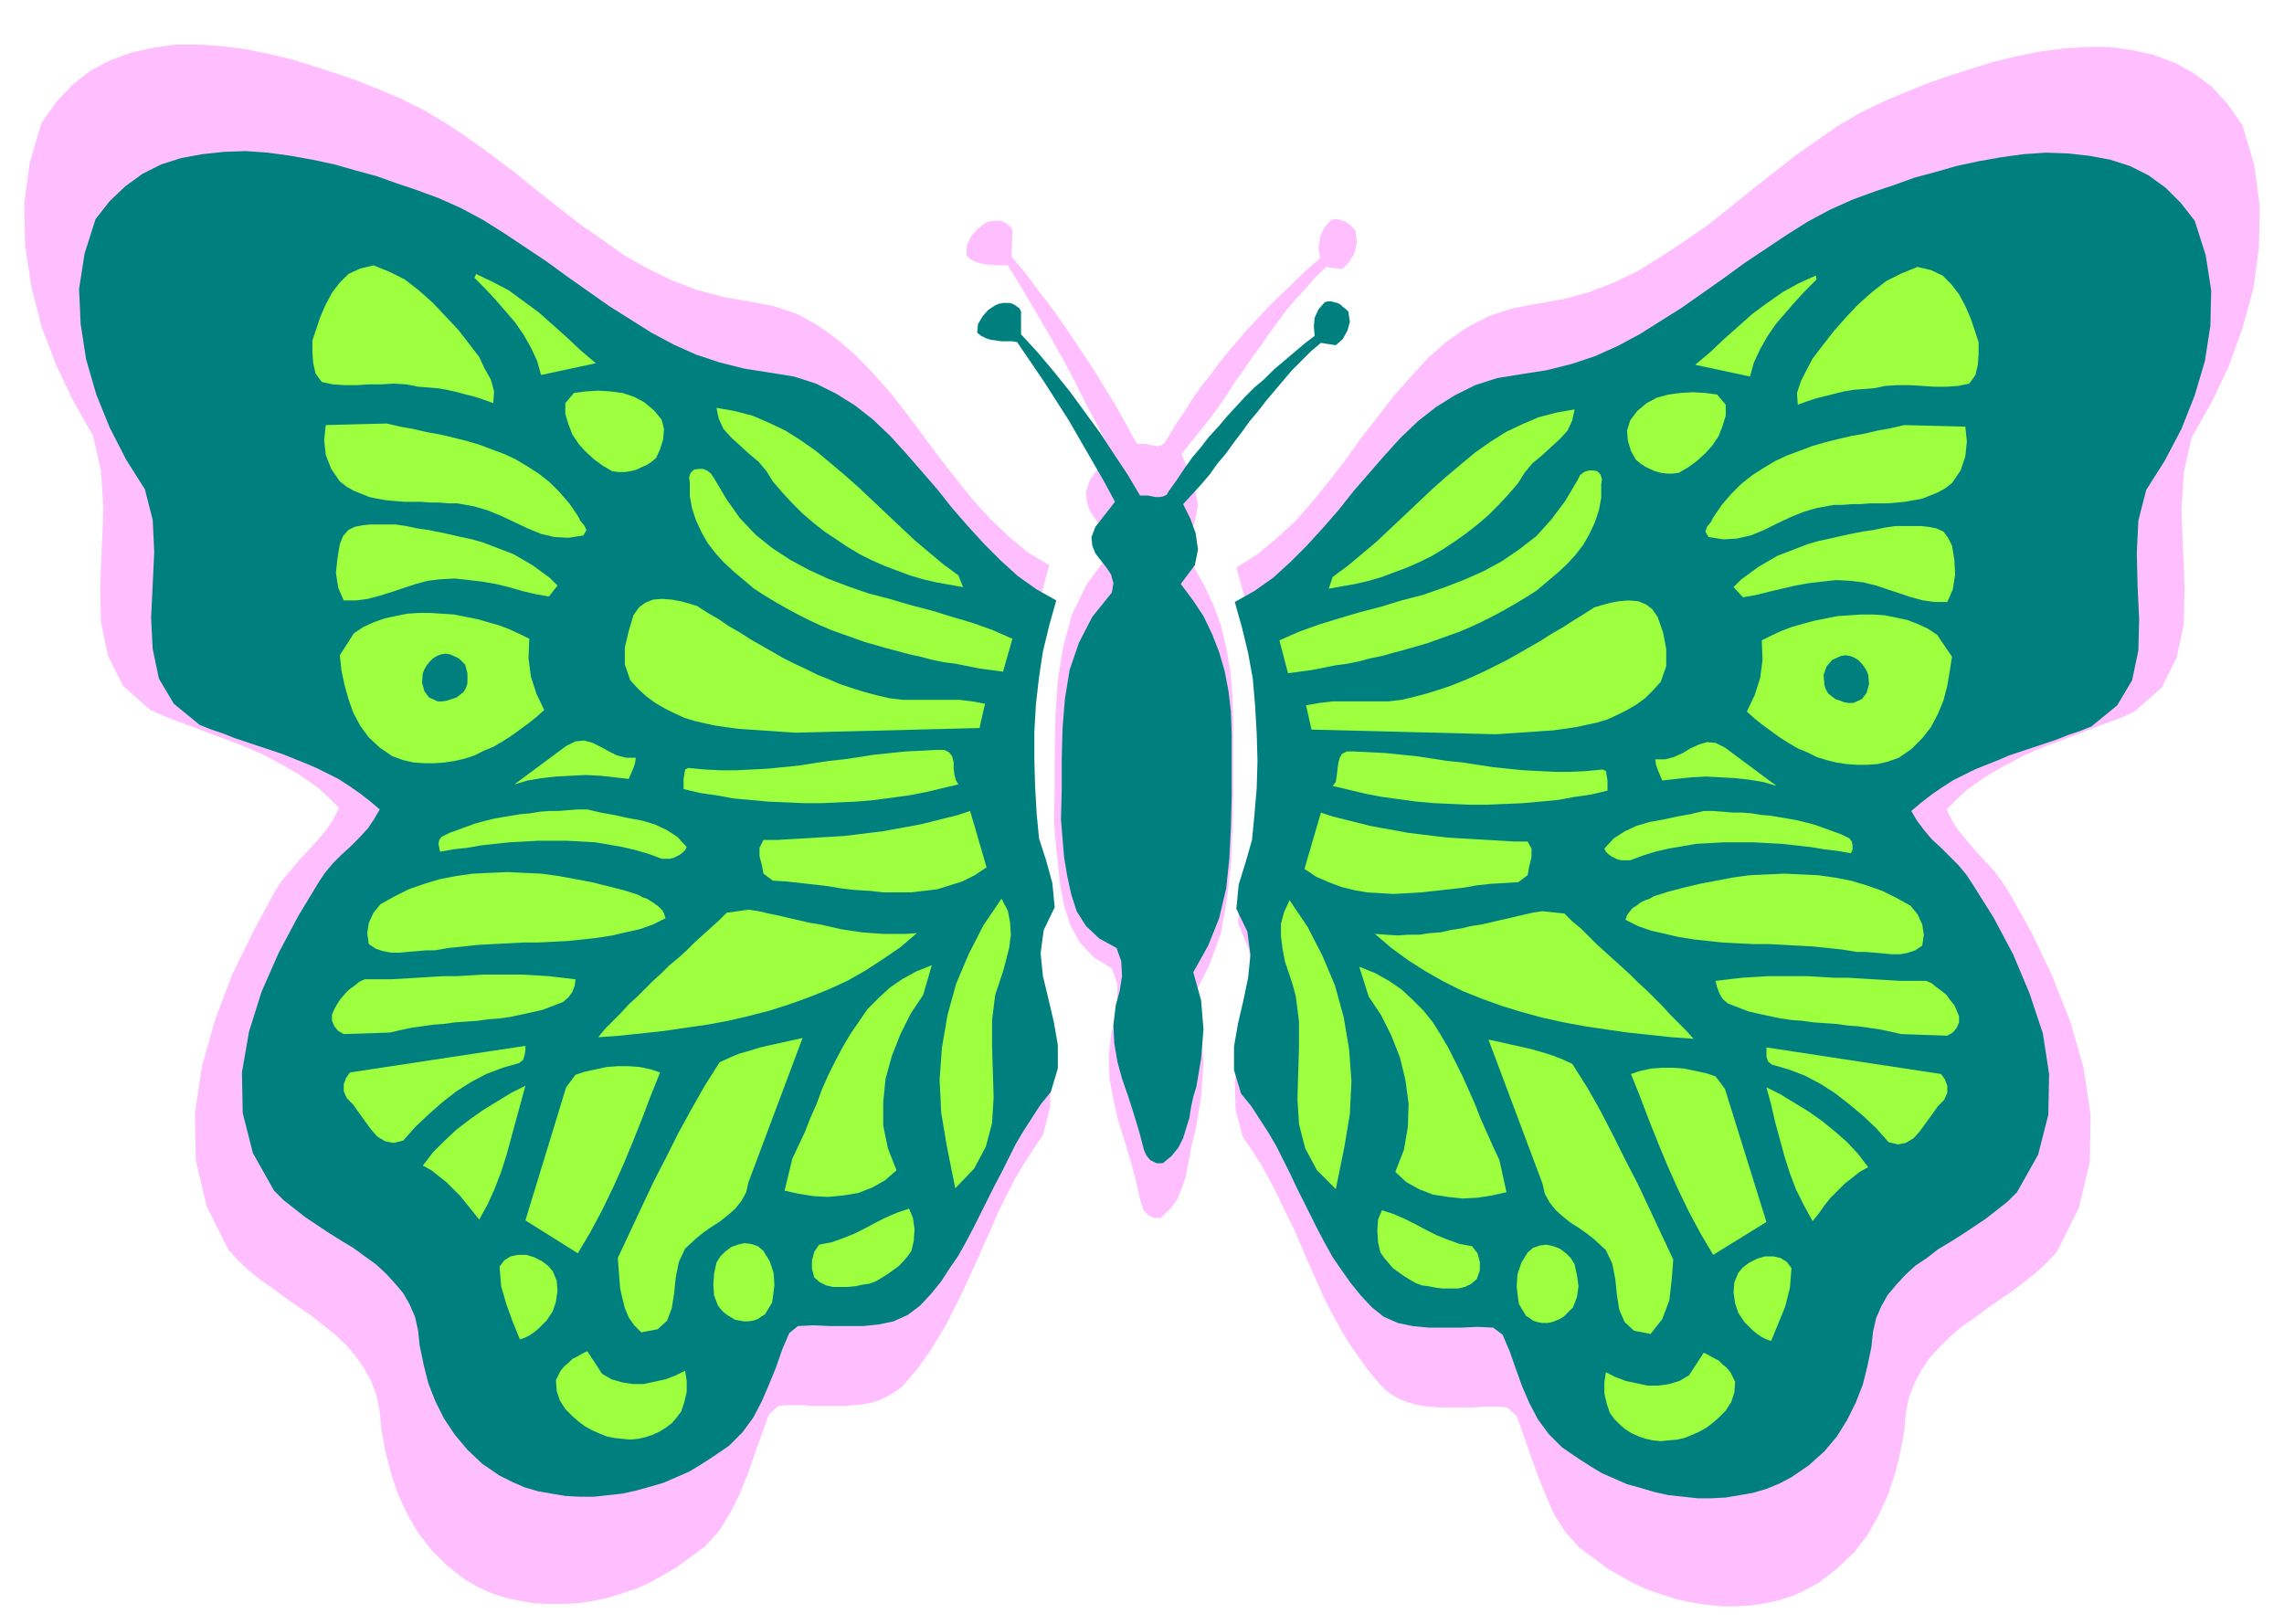
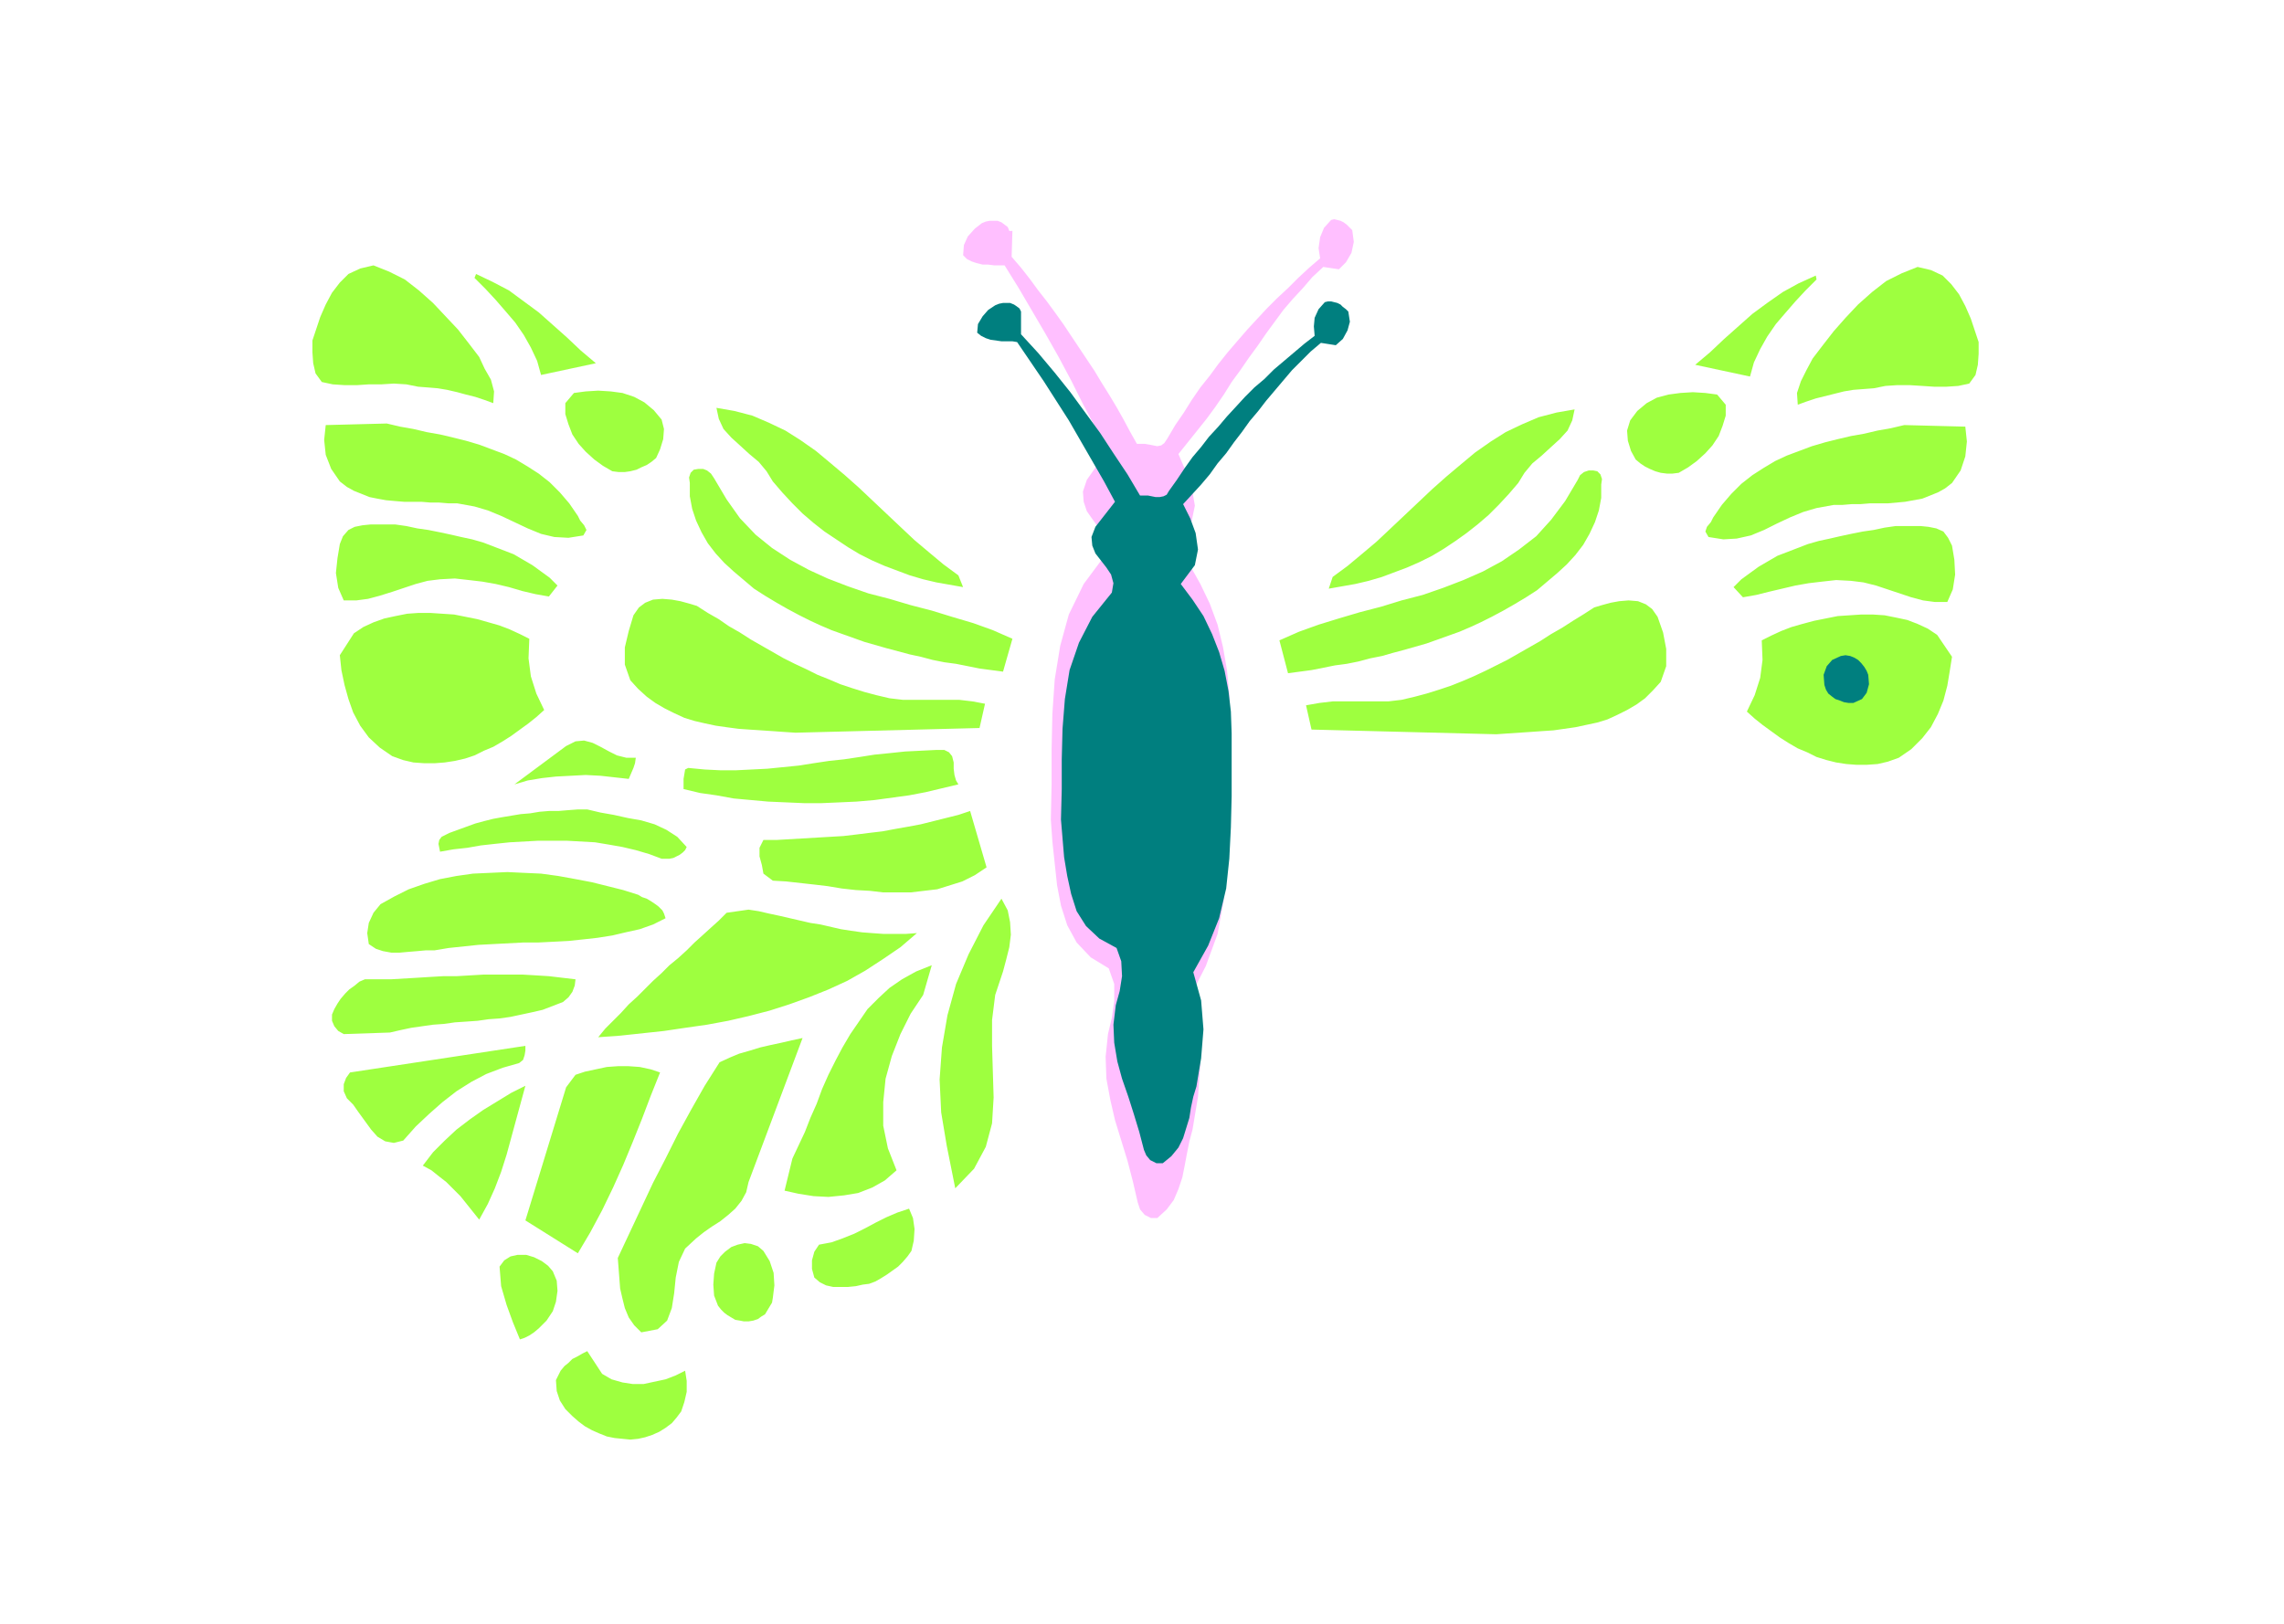
<svg xmlns="http://www.w3.org/2000/svg" width="2.917in" height="199.2" fill-rule="evenodd" stroke-linecap="round" preserveAspectRatio="none" viewBox="0 0 2917 2075">
  <style>.pen1{stroke:none}.brush2{fill:#ffbfff}.brush3{fill:#007f7f}.brush4{fill:#9eff3f}</style>
-   <path d="m1293 295-1 33 12 14 11 14 11 15 11 14 11 15 10 14 10 15 10 15 10 15 10 15 9 15 10 16 9 15 9 16 8 15 9 16h10l6 1 5 1 5 1 5-1 4-3 4-6 10-17 11-16 10-16 11-16 12-15 11-15 12-15 12-14 13-15 12-13 13-14 13-13 14-13 13-13 14-13 14-12-2-13 2-14 5-12 9-10 4-1h4l4 1 4 1 4 2 4 3 3 3 4 4 2 15-3 14-7 12-9 9-20-3-14 13-12 14-13 14-12 14-11 15-11 15-11 16-11 15-11 16-11 15-10 16-11 16-11 15-12 15-12 15-12 15 9 21 8 22 4 23-5 24-18 28 16 23 14 25 12 25 10 27 7 29 5 29 3 31 1 32v93l-1 47-2 46-5 44-8 44-15 41-20 39 10 42 3 43-3 43-7 42-4 15-3 15-3 16-3 15-5 15-6 14-9 12-12 11h-8l-8-4-6-7-3-9-6-26-7-27-8-26-8-26-6-26-5-27-1-28 3-29 5-21 3-21v-22l-7-20-23-14-18-19-12-22-8-25-5-26-3-28-3-28-2-28 1-45v-45l1-45 3-44 7-43 11-40 19-39 26-35 2-14-3-12-6-11-8-11-7-10-4-12-1-13 5-15 26-37-15-30-16-30-15-30-16-30-17-30-17-29-17-29-18-29h-13l-8-1h-7l-8-2-6-2-6-3-5-5 1-13 5-11 9-10 9-7 5-2 5-1h10l5 2 4 3 4 3 2 5z" class="pen1 brush2" />
-   <path d="m2864 160 15 51 7 52-1 53-7 52-14 51-18 50-22 46-25 44-10 45-3 48 2 49 2 49-1 47-9 43-19 38-35 31-15 7-16 6-16 6-16 6-15 6-16 6-16 6-15 6-16 7-15 8-15 8-14 8-15 10-14 10-13 12-13 13 7 14 9 14 11 13 11 13 12 13 12 13 10 14 9 14 28 50 26 55 23 58 17 59 9 60-1 60-14 59-28 56-13 14-14 13-15 12-16 12-16 11-16 11-16 12-16 11-15 13-13 13-13 14-10 15-9 17-7 18-4 20-2 22-5 28-7 28-9 27-12 26-14 25-17 22-21 20-23 18-16 9-17 8-18 6-18 4-19 3-19 1h-19l-19-2-19-3-19-4-18-6-18-6-18-8-16-9-16-9-15-11-23-17-18-20-14-22-11-25-10-25-9-25-9-26-9-25-12-11-10-1h-22l-11 1h-44l-11-1-10-1-10-2-10-3-10-4-9-5-8-6-8-8-15-18-13-18-13-19-11-19-11-20-10-20-9-21-9-20-9-21-9-21-10-20-10-21-10-20-11-20-12-19-13-19-9-35-1-35 5-34 8-34 7-33 3-34-5-34-14-34 3-36 9-33 8-33 4-36 3-41 1-41-1-40-2-41-4-40-5-39-8-38-10-36 27-17 24-20 24-22 22-25 21-26 21-27 20-28 21-27 21-27 22-25 22-24 24-21 26-18 27-14 30-10 32-6 34-6 33-9 31-12 31-15 29-18 29-19 29-20 28-22 27-22 28-22 28-22 28-20 29-20 29-17 31-15 31-13 25-10 26-9 28-9 29-9 29-7 30-6 30-4 30-2h29l29 4 27 6 27 10 24 13 24 18 20 22 19 27zM53 157l-15 51-7 52 1 53 8 53 13 51 19 50 22 46 25 44 10 45 3 48-2 49-2 49 1 47 9 43 19 38 35 31 16 7 15 6 16 6 16 6 16 6 16 6 16 6 15 6 16 7 15 8 15 8 14 8 15 10 14 10 13 12 13 13-7 14-9 14-11 13-12 13-12 13-11 13-11 13-9 14-27 50-27 55-22 58-17 60-9 60 1 60 14 59 28 56 13 14 14 13 15 12 16 11 16 12 16 11 16 11 15 12 15 12 14 13 12 14 11 16 9 16 7 19 4 20 2 22 5 28 7 28 9 27 12 26 14 24 17 22 20 20 23 18 16 9 17 8 18 6 19 4 18 3 19 1h19l19-1 19-3 19-4 19-6 18-6 17-8 16-9 16-9 15-11 23-17 18-20 14-23 12-24 10-25 9-26 9-25 9-25 12-11 10-1h22l10 1h44l11-1 11-1 10-2 10-3 9-4 9-5 9-6 8-8 15-18 13-18 12-19 12-20 10-20 10-20 9-20 10-21 9-21 9-20 9-21 10-20 10-20 12-20 12-19 13-19 9-35 1-35-6-34-7-34-7-33-3-34 4-34 15-34-3-36-9-33-9-34-3-35-3-41-1-41v-41l2-40 4-40 6-39 8-38 10-37-27-16-24-20-24-23-22-24-21-26-21-27-21-28-20-27-21-27-22-25-23-24-24-21-25-18-27-15-30-10-32-6-34-6-33-9-31-12-31-15-30-17-28-20-29-20-28-22-28-22-27-22-28-21-29-21-28-19-30-18-30-15-31-13-25-10-26-9-28-9-29-9-29-7-30-6-30-4-30-2h-30l-28 4-28 6-27 10-25 13-23 18-21 22-19 27z" class="pen1 brush2" />
+   <path d="m1293 295-1 33 12 14 11 14 11 15 11 14 11 15 10 14 10 15 10 15 10 15 10 15 9 15 10 16 9 15 9 16 8 15 9 16h10l6 1 5 1 5 1 5-1 4-3 4-6 10-17 11-16 10-16 11-16 12-15 11-15 12-15 12-14 13-15 12-13 13-14 13-13 14-13 13-13 14-13 14-12-2-13 2-14 5-12 9-10 4-1l4 1 4 1 4 2 4 3 3 3 4 4 2 15-3 14-7 12-9 9-20-3-14 13-12 14-13 14-12 14-11 15-11 15-11 16-11 15-11 16-11 15-10 16-11 16-11 15-12 15-12 15-12 15 9 21 8 22 4 23-5 24-18 28 16 23 14 25 12 25 10 27 7 29 5 29 3 31 1 32v93l-1 47-2 46-5 44-8 44-15 41-20 39 10 42 3 43-3 43-7 42-4 15-3 15-3 16-3 15-5 15-6 14-9 12-12 11h-8l-8-4-6-7-3-9-6-26-7-27-8-26-8-26-6-26-5-27-1-28 3-29 5-21 3-21v-22l-7-20-23-14-18-19-12-22-8-25-5-26-3-28-3-28-2-28 1-45v-45l1-45 3-44 7-43 11-40 19-39 26-35 2-14-3-12-6-11-8-11-7-10-4-12-1-13 5-15 26-37-15-30-16-30-15-30-16-30-17-30-17-29-17-29-18-29h-13l-8-1h-7l-8-2-6-2-6-3-5-5 1-13 5-11 9-10 9-7 5-2 5-1h10l5 2 4 3 4 3 2 5z" class="pen1 brush2" />
  <path d="M1304 398v29l22 24 21 25 20 25 19 26 19 26 17 26 18 27 16 27h10l5 1 5 1h5l5-1 4-2 3-5 10-14 10-15 10-14 11-13 10-13 12-13 11-13 12-13 11-12 12-12 13-11 12-12 13-11 13-11 13-11 13-10-1-12 1-11 5-11 8-9 4-1h4l4 1 4 1 4 2 3 3 4 3 3 3 2 13-3 11-6 11-9 8-19-3-13 11-12 12-12 12-11 13-11 13-11 13-10 13-11 13-10 14-10 13-10 14-11 13-10 14-11 13-11 12-12 13 9 18 7 19 3 21-4 20-18 24 15 20 14 21 11 23 9 23 7 24 5 26 3 26 1 28v80l-1 40-2 40-4 38-9 38-14 35-19 34 10 36 3 37-3 37-6 36-4 13-3 14-2 13-4 13-4 13-6 12-9 11-11 9h-8l-8-4-5-6-3-7-6-23-7-23-7-22-8-23-6-22-4-24-1-23 3-25 5-18 3-19-1-19-6-17-22-12-17-16-12-19-7-22-5-23-4-24-2-24-2-24 1-39v-38l1-39 3-38 6-37 12-35 17-33 25-31 2-12-3-11-6-9-7-9-7-9-4-10-1-11 5-13 25-32-14-26-15-26-15-26-15-26-16-25-16-25-17-25-17-25-6-1h-14l-7-1-7-1-6-2-6-3-5-4 1-11 6-10 7-8 9-6 5-2 5-1h9l5 2 3 2 4 3 2 4z" class="pen1 brush3" />
-   <path d="m2803 282 14 44 7 45-1 45-7 45-13 44-17 43-21 40-24 38-10 39-2 41 1 43 2 42-1 40-8 38-19 32-33 27-15 6-15 5-15 6-15 5-15 5-15 5-15 5-14 6-15 6-15 6-14 7-14 7-14 9-13 9-13 10-13 11 7 12 9 12 10 12 12 11 11 11 11 11 10 12 8 12 27 43 25 47 21 50 17 51 8 52-1 52-13 51-27 48-12 12-14 11-14 11-15 10-15 10-16 10-15 9-14 11-15 10-13 12-11 12-11 13-8 14-7 16-4 18-2 19-5 24-6 24-9 23-11 22-13 21-16 19-20 18-22 15-15 8-17 7-17 5-17 3-18 3-18 1h-18l-18-2-19-2-18-4-17-5-18-5-16-7-16-7-15-9-14-9-22-15-17-17-14-19-11-21-9-21-8-22-8-23-9-21-12-9-20-1-20 1h-42l-21-2-19-4-18-8-15-12-14-15-13-16-12-17-11-16-10-18-9-17-9-18-9-18-9-18-8-17-9-18-9-18-10-17-11-17-11-17-13-16-9-30v-30l5-29 7-30 6-29 3-29-4-30-14-29 3-31 9-29 8-28 3-31 3-35 1-35-1-35-2-35-3-35-6-33-8-33-9-32 25-14 24-17 22-20 21-21 21-23 20-23 19-24 20-23 20-23 20-22 22-21 23-18 24-15 26-13 28-9 31-5 32-5 32-8 30-10 29-13 28-15 27-17 27-17 27-19 27-19 26-19 27-18 27-18 27-17 28-15 29-13 30-11 24-8 25-9 26-7 28-8 28-6 28-5 29-4 29-2 28 1 27 3 27 5 25 8 24 12 22 16 19 19 18 23z" class="pen1 brush3" />
  <path d="M2527 437v15l-1 14-3 13-8 11-14 3-15 1h-16l-15-1-16-1h-16l-15 1-15 3-13 1-13 1-12 2-12 3-12 3-12 3-12 4-11 4-1-15 5-15 7-14 8-15 13-17 14-18 15-17 16-17 18-16 18-14 20-10 20-8 17 4 15 7 11 11 10 13 8 15 7 16 5 15 5 15zm-207-80-14 14-13 14-13 15-12 14-11 16-9 16-8 17-5 18-70-15 19-16 18-17 18-16 18-16 19-14 20-14 20-11 22-10 1 5zm-116 160v14l-4 13-5 13-8 12-9 10-11 10-11 8-12 7-8 1h-7l-8-1-7-2-7-3-6-3-6-4-6-5-6-11-4-13-1-13 4-13 9-12 12-10 13-7 15-4 15-2 16-1 16 1 15 2 11 13zm-193 6-3 14-6 13-10 11-11 10-12 11-12 10-10 12-8 13-12 14-13 14-13 13-14 12-14 11-14 10-15 10-15 9-16 8-16 7-16 6-16 6-17 5-17 4-17 3-17 3 5-15 19-14 18-15 19-16 17-16 18-17 18-17 18-17 18-16 19-16 18-15 20-14 19-12 21-10 21-9 23-6 23-4zm499 22 2 19-2 19-6 18-11 16-9 7-9 5-10 4-10 4-11 2-11 2-11 1-11 1h-23l-12 1h-11l-12 1h-11l-11 2-11 2-17 5-17 7-17 8-16 8-17 7-18 4-17 1-19-3-4-7 2-6 5-6 3-6 11-16 12-14 13-13 14-11 14-9 15-9 15-7 16-6 16-6 17-5 16-4 17-4 17-3 17-4 17-3 17-4 78 2zm-465 74v17l-3 16-5 15-7 15-8 14-10 13-11 12-12 11-13 11-13 11-14 9-15 9-14 8-15 8-14 7-13 6-14 6-14 5-14 5-14 5-14 4-14 4-15 4-14 4-15 3-15 4-15 3-15 2-15 3-15 3-15 2-15 2-11-42 25-11 25-9 26-8 27-8 27-7 26-8 27-7 26-9 26-10 25-11 24-13 22-15 22-17 19-21 18-24 16-27 3-6 5-4 6-2h6l5 1 4 4 2 6-1 7zm448 78 3 18 1 19-3 19-7 16h-16l-15-2-15-4-15-5-15-5-15-5-16-4-16-2-19-1-18 2-17 2-17 3-17 4-17 4-16 4-17 3-12-13 10-10 11-8 11-8 12-7 12-7 13-5 13-5 13-5 14-4 14-3 13-3 14-3 15-3 14-2 14-3 14-2h32l10 1 10 2 9 4 6 8 5 10zm-376 91 7 20 4 21v22l-7 20-10 11-10 10-11 8-12 7-12 6-13 6-13 4-14 3-14 3-14 2-14 2-15 1-14 1-15 1-15 1-14 1-236-6-7-31 17-3 17-2h71l17-2 17-4 15-4 16-5 15-5 15-6 14-6 15-7 14-7 14-7 14-8 14-8 14-8 14-9 14-8 14-9 13-8 14-9 10-3 11-3 11-2 12-1 12 1 10 4 8 6 7 10zm376 51-3 19-3 18-5 19-7 17-9 17-11 14-14 14-16 11-14 5-13 3-14 1h-13l-13-1-13-2-12-3-13-4-12-6-12-5-12-7-11-7-11-8-11-8-10-8-10-9 10-21 7-22 3-23-1-25 12-6 13-6 13-5 14-4 15-4 15-3 15-3 15-1 15-1h15l15 1 15 3 14 3 13 5 13 6 12 8 19 28z" class="pen1 brush4" />
  <path d="m2386 862 1 12-3 11-6 8-11 5h-6l-6-1-5-2-6-2-4-3-5-4-3-5-2-6-1-13 4-11 7-8 11-5 6-1 6 1 5 2 5 3 4 4 4 5 3 5 2 5z" class="pen1 brush3" />
-   <path d="m2269 1004-17-5-18-3-18-2-18-1-19-1-19 1-19 2-18 2-3-7-3-7-2-6-1-7h13l11-3 11-5 10-6 11-5 10-3 11 1 12 6 66 49zm-218-19 1 6 1 6v13l-21 5-21 3-22 4-22 2-22 2-23 1-23 1h-22l-23-1-22-1-23-2-22-3-22-3-21-4-21-5-21-5 4-5 1-7 1-8 1-8 2-8 3-5 6-3h10l20 1 20 1 19 2 20 2 20 3 19 3 20 2 19 3 20 3 19 2 20 2 20 1 20 1h20l20-1 21-2 4 2zm311 86 3 4 1 5v5l-2 5-17-3-17-2-18-3-18-2-18-2-18-1-19-1h-37l-18 1-18 1-17 3-18 3-17 4-16 5-16 6h-11l-5-1-4-2-4-2-4-3-3-3-2-4 12-13 14-9 15-7 17-5 17-3 18-4 17-3 17-4h12l13 1 12 1h12l12 1 12 2 12 1 12 2 12 2 11 2 12 3 11 3 11 4 11 4 11 4 10 5zm-411 4 5 9v11l-3 12-2 11-12 9-17 1-18 1-18 2-17 3-18 2-18 2-18 2-17 1-18 1-17-1-17-1-17-3-16-4-16-6-16-7-15-10 21-72 15 5 16 4 16 4 16 4 16 3 17 3 16 3 17 2 16 2 17 2 17 1 17 1 17 1 17 1 17 1h17zm489 82 9 11 6 13 2 13-2 14-9 6-9 3-10 2h-11l-11-1-11-1-12-1h-11l-18-3-19-2-19-2-19-1-19-1-19-1h-19l-20-1-19-1-19-2-18-2-19-3-17-4-18-4-17-6-16-8 2-6 3-4 4-5 5-3 5-4 6-3 6-2 5-3 19-6 19-5 21-5 21-4 21-4 22-3 22-1 22-1 21 1 22 1 21 3 21 4 20 6 20 7 18 9 18 10zm-723 308-11 54-24-24-15-28-8-31-2-32 1-33 1-33v-33l-4-32-4-15-5-15-5-15-3-16-2-16v-16l4-15 7-15 23 34 19 37 16 38 11 40 7 41 3 41-2 42-7 42zm281-298 10 10 11 9 10 10 10 10 11 10 10 9 11 10 11 10 10 10 11 10 10 10 10 10 10 11 10 10 10 10 10 11-28-2-28-3-28-3-28-4-27-4-27-5-27-6-26-7-26-8-25-9-25-10-24-12-23-13-22-14-22-16-21-18 14 1 15 1 14-1h14l13-2 14-1 13-3 13-2 13-3 13-2 13-3 13-3 13-3 13-3 13-3 13-2 28 3zm-83 315 9 41-18 4-19 3-19 1-19-2-19-3-18-7-16-9-14-13 11-28 5-29 1-30-4-30-7-29-11-28-13-26-16-24-12-38 20 8 18 10 16 11 14 13 14 14 12 15 10 16 10 17 9 18 9 18 8 18 8 18 7 18 8 18 8 18 8 17zm545-229 7 3 6 5 7 5 6 5 5 7 5 6 3 7 3 7v8l-3 7-5 6-7 4-59-2-13-3-14-3-14-2-14-2-14-1-14-2-15-1-14-1-14-2-14-1-14-2-14-3-14-3-13-3-13-5-13-5-7-6-4-7-3-8-2-8 17-2 17-2 16-1 17-1h51l17 1 17 1h17l17 1 16 1 17 1 17 1h33zm-452 106 19 30 17 30 16 31 16 32 16 31 15 32 15 32 15 32-2 26-3 26-9 24-15 19-21-4-12-11-7-16-3-19-2-20-4-20-8-17-14-13-10-8-10-7-11-7-10-8-9-8-8-10-6-11-3-13-69-184 14 3 13 3 14 3 13 3 14 4 13 4 13 5 13 6zm471 13 5 7 3 8v9l-4 9-8 8-7 10-8 11-8 11-8 9-10 6-10 2-12-3-16-18-17-16-18-15-18-14-19-12-19-10-21-8-21-6-5-4-2-6v-12l223 34zm-276 19 53 170-68 42-16-27-15-28-14-29-13-29-12-29-12-30-11-29-12-30 12-4 14-3 14-1h14l14 1 14 3 14 3 12 4 12 16zm183 100-11 6-10 8-9 7-9 9-9 9-8 10-7 10-8 10-11-20-10-20-8-21-7-22-6-22-6-22-5-22-6-22 18 9 18 11 18 11 17 12 16 13 16 14 14 15 13 17zm-506 101 7 9 3 11v11l-4 11-7 6-8 4-9 2h-19l-9-1-10-2-8-1-8-3-7-4-8-5-7-5-7-5-6-7-5-6-5-7-3-13-1-15 1-14 5-12 15 5 14 6 14 7 13 7 14 7 15 6 14 5 16 3zm131 23 3 14 2 14-2 14-5 13-4 4-4 4-4 4-5 3-5 2-5 2-6 1h-6l-6-1-6-2-4-3-5-3-3-5-3-5-3-5-1-6-2-16 1-16 5-15 8-13 7-6 9-3 8-1 9 2 8 3 8 6 6 6 5 8zm277 5-2 25-6 24-9 22-9 22-6-2-6-3-6-4-6-5-5-5-5-5-4-6-4-6-4-12-2-14 1-13 5-12 6-7 8-6 10-5 10-3h11l9 2 8 5 6 8zm-72 145-1 14-4 12-7 11-9 9-8 7-8 6-9 5-9 4-10 4-9 2-11 1-10 1-10-1-9-2-9-3-9-4-8-5-7-6-7-7-6-8-4-12-3-13v-14l2-13 12 6 13 5 14 3 14 3h14l14-2 13-4 12-7 19-29 6 3 7 4 6 3 5 5 5 4 5 6 3 6 3 6z" class="pen1 brush4" />
-   <path d="m122 280-14 44-7 45 2 45 7 45 13 45 17 42 21 41 24 38 10 39 2 41-2 42-2 42 2 40 8 38 19 32 33 27 15 6 15 5 15 6 15 5 15 5 15 5 15 5 15 6 15 6 14 6 14 7 14 7 14 9 13 9 13 10 13 11-7 12-8 12-11 12-11 11-12 11-11 11-10 12-8 12-26 43-25 47-22 50-16 51-9 52 1 52 13 51 27 48 12 12 14 11 14 11 15 10 15 10 16 10 15 9 15 11 14 10 13 12 11 12 11 13 8 14 7 16 4 18 2 19 5 24 6 24 9 23 11 22 14 21 16 19 19 18 22 15 16 8 16 7 17 5 17 3 18 3 18 1h19l18-2 18-2 18-4 18-5 17-5 16-7 16-7 15-9 14-9 22-15 17-17 14-19 11-21 9-21 9-22 8-23 9-21 11-9 20-1 21 1h42l20-2 19-4 18-8 16-12 14-15 13-16 11-17 11-16 10-18 9-17 9-18 9-18 9-18 9-17 9-18 9-18 10-17 11-17 11-17 13-16 9-30v-30l-5-29-7-30-7-29-3-29 4-30 14-29-3-31-8-29-9-28-3-31-2-35-1-35v-35l2-35 4-35 5-33 8-33 9-32-25-14-24-17-22-20-21-21-21-23-20-23-19-24-20-23-20-23-20-22-22-21-23-18-24-15-26-13-28-9-31-5-32-5-32-8-30-10-29-13-28-15-27-17-27-17-27-19-27-19-26-19-27-18-27-18-27-17-28-15-29-13-30-11-24-8-25-9-26-7-28-8-28-6-28-5-29-4-28-2-28 1-28 3-27 5-25 8-24 12-22 16-20 19-18 23z" class="pen1 brush3" />
  <path d="M399 435v15l1 14 3 13 8 11 14 3 15 1h16l15-1h16l16-1 16 1 15 3 13 1 12 1 12 2 13 3 11 3 12 3 12 4 11 4 1-15-4-15-8-14-7-15-13-17-14-18-16-17-16-17-18-16-18-14-20-10-20-8-17 4-15 7-11 11-10 13-8 15-7 16-5 15-5 15zm207-80 14 14 13 14 13 15 12 14 11 16 9 16 8 17 5 18 70-15-19-16-18-17-18-16-18-16-19-14-19-14-21-11-21-10-2 5zm116 160v14l4 13 5 13 8 12 9 10 11 10 11 8 12 7 8 1h8l7-1 8-2 6-3 7-3 6-4 6-5 5-11 4-13 1-13-3-12-10-12-12-10-13-7-15-5-15-2-16-1-16 1-15 2-11 13zm193 6 3 14 6 13 10 11 11 10 12 11 12 10 10 12 8 13 12 14 13 14 13 13 14 12 14 11 15 10 15 10 15 9 16 8 16 7 16 6 16 6 17 5 17 4 17 3 17 3-6-15-19-14-18-15-19-16-17-16-18-17-18-17-18-17-18-16-19-16-18-15-20-14-19-12-21-10-21-9-23-6-23-4zm-499 22-2 19 2 19 7 18 11 16 9 7 9 5 10 4 10 4 10 2 11 2 11 1 12 1h22l12 1h11l12 1h11l11 2 11 2 17 5 17 7 17 8 17 8 17 7 17 4 18 1 19-3 4-7-3-6-5-6-3-6-11-16-12-14-13-13-14-11-14-9-15-9-15-7-16-6-16-6-17-5-16-4-17-4-17-3-17-4-17-3-17-4-78 2zm465 74v17l3 16 5 15 7 15 8 14 10 13 11 12 12 11 13 11 13 11 14 9 15 9 14 8 15 8 14 7 13 6 14 6 14 5 14 5 14 5 14 4 14 4 15 4 15 4 14 3 15 4 15 3 15 2 15 3 15 3 15 2 15 2 12-42-25-11-25-9-27-8-26-8-27-7-27-8-27-7-26-9-26-10-24-11-24-13-23-15-21-17-20-21-17-24-16-27-4-6-5-4-5-2h-6l-6 1-4 4-2 6 1 7zm-447 78-3 18-2 19 3 19 7 16h16l15-2 15-4 16-5 15-5 15-5 15-4 16-2 19-1 18 2 17 2 17 3 17 4 17 5 17 4 17 3 11-14-10-10-11-8-11-8-12-7-12-7-13-5-13-5-13-5-14-4-14-3-13-3-14-3-15-3-14-2-14-3-14-2h-32l-10 1-10 2-8 4-7 8-4 10zm375 91-6 20-5 21v22l7 20 10 11 11 10 11 8 12 7 12 6 13 6 13 4 13 3 14 3 14 2 15 2 14 1 15 1 15 1 14 1 15 1 235-6 7-31-16-3-17-2h-72l-17-2-17-4-15-4-16-5-15-5-14-6-15-6-14-7-15-7-14-7-14-8-14-8-14-8-14-9-14-8-13-9-14-8-14-9-10-3-11-3-11-2-12-1-12 1-10 4-8 6-7 10zm-375 51 2 19 4 19 5 18 6 17 9 17 11 15 14 13 16 11 14 5 13 3 14 1h13l13-1 13-2 13-3 12-4 12-6 12-5 12-7 11-7 11-8 11-8 10-8 10-9-10-21-7-22-3-23 1-25-12-6-13-6-13-5-14-4-14-4-15-3-15-3-15-1-15-1h-16l-14 1-15 3-14 3-14 5-13 6-12 8-18 28z" class="pen1 brush4" />
-   <path d="m540 860-1 12 3 11 6 8 11 5h6l6-1 6-2 6-2 4-3 5-4 3-5 2-6v-13l-3-11-8-8-11-5-6-1-6 1-5 2-5 3-4 4-4 5-3 5-2 5z" class="pen1 brush3" />
  <path d="m657 1002 17-5 18-3 18-2 19-1 19-1 19 1 18 2 18 2 3-7 3-7 2-6 1-7h-12l-12-3-10-5-11-6-10-5-11-3-11 1-12 6-66 49zm218-19-1 6-1 6v13l21 5 21 3 22 4 22 2 22 2 23 1 23 1h22l23-1 22-1 23-2 22-3 22-3 21-4 21-5 21-5-3-5-2-7-1-8v-8l-2-8-4-5-6-3h-10l-20 1-20 1-19 2-20 2-19 3-20 3-19 2-20 3-19 3-20 2-20 2-20 1-20 1h-20l-20-1-21-2-4 2zm-311 86-3 4-1 5 1 5 1 5 17-3 18-2 17-3 18-2 19-2 18-1 18-1h37l18 1 18 1 18 3 17 3 17 4 17 5 16 6h10l5-1 4-2 4-2 4-3 3-3 2-4-12-13-14-9-15-7-17-5-17-3-18-4-17-3-17-4h-12l-13 1-12 1h-12l-12 1-12 2-12 1-12 2-12 2-11 2-12 3-11 3-11 4-11 4-11 4-10 5zm411 4-5 10v11l3 11 2 11 12 9 17 1 18 2 18 2 17 2 18 3 18 2 18 1 17 2h35l17-2 17-2 16-5 16-5 16-8 15-10-21-72-15 5-16 4-16 4-16 4-16 3-17 3-16 3-17 2-16 2-17 2-17 1-17 1-17 1-17 1-17 1h-17zm-489 82-9 11-6 13-2 13 2 14 9 6 9 3 11 2h10l11-1 12-1 11-1h11l18-3 19-2 19-2 19-1 19-1 19-1h19l20-1 19-1 19-2 18-2 19-3 17-4 18-4 17-6 16-8-2-6-2-4-5-5-4-3-6-4-5-3-6-2-5-3-19-6-20-5-20-5-21-4-22-4-22-3-22-1-21-1-22 1-22 1-21 3-21 4-20 6-20 7-18 9-18 10zm723 308 11 55 24-25 15-28 8-30 2-33-1-33-1-33v-33l4-32 5-15 5-15 4-15 4-16 2-16-1-16-3-15-8-15-23 34-19 37-16 38-11 40-7 41-3 41 2 42 7 42zm-281-297-10 10-10 9-11 10-10 9-10 10-11 10-11 9-10 10-11 10-10 10-10 10-11 10-10 11-10 10-10 10-9 11 28-2 28-3 28-3 27-4 28-4 27-5 26-6 27-7 25-8 25-9 25-10 24-11 23-13 23-15 22-15 21-18-14 1h-29l-14-1-13-1-14-2-13-2-13-3-13-3-13-2-13-3-13-3-13-3-14-3-13-3-13-2-28 4zm84 314-10 41 18 4 19 3 19 1 20-2 18-3 18-7 16-9 15-13-11-28-6-29v-30l3-30 8-29 11-28 13-26 16-24 11-38-20 8-18 10-16 11-14 13-14 14-11 16-11 16-10 17-9 17-9 18-8 18-7 19-8 18-7 18-8 17-8 17zm-546-229-7 3-6 5-7 5-5 5-6 7-4 6-4 7-3 7v8l3 7 5 6 7 4 59-2 13-3 14-3 14-2 14-2 14-1 14-2 15-1 14-1 14-2 14-1 14-2 14-3 14-3 13-3 13-5 13-5 7-6 5-7 3-8 1-8-17-2-17-2-16-1-17-1h-51l-17 1-17 1h-17l-17 1-16 1-17 1-17 1h-33zm453 106-19 30-17 30-17 31-16 32-16 31-15 32-15 32-15 32 1 13 1 13 1 13 3 13 3 12 5 12 7 10 9 9 21-4 12-11 6-16 3-19 2-20 4-20 8-17 14-13 10-8 10-7 11-7 10-8 9-8 8-10 6-11 3-13 69-184-14 3-13 3-14 3-13 3-13 4-14 4-12 5-13 6zm-472 13-5 7-3 8v9l4 9 8 8 7 10 8 11 8 11 8 9 10 6 11 2 12-3 16-18 17-16 17-15 18-14 19-12 19-10 21-8 21-6 5-4 2-6 1-6v-6l-224 34zm276 19-52 170 67 42 16-27 15-28 14-29 13-29 12-29 12-30 11-29 12-30-12-4-14-3-14-1h-14l-14 1-14 3-14 3-12 4-12 16zm-183 100 11 6 10 8 9 7 9 9 9 9 8 10 8 10 8 10 11-20 9-20 8-21 7-22 6-22 6-22 6-22 6-22-18 9-18 11-18 11-17 12-17 13-15 14-15 15-13 17zm506 101-6 9-3 11v11l3 11 7 6 8 4 9 2h19l10-1 9-2 8-1 8-3 7-4 8-5 7-5 7-5 6-6 6-7 5-7 3-13 1-15-2-14-5-12-15 5-14 6-14 7-13 7-14 7-15 6-14 5-16 3zm-131 23-3 14-1 14 1 14 5 13 4 5 4 4 4 3 5 3 5 3 6 1 5 1h6l6-1 6-2 4-3 5-3 3-5 3-5 3-5 1-6 2-16-1-16-5-15-8-13-7-6-9-3-8-1-9 2-8 3-8 6-6 6-5 8zm-277 5 2 25 7 24 8 22 9 22 6-2 6-3 6-4 6-5 5-5 5-5 4-6 4-6 4-12 2-14-1-13-5-12-6-7-8-6-10-5-10-3h-11l-9 2-8 5-6 8zm72 145 1 14 4 12 7 11 9 9 8 7 8 6 9 5 9 4 10 4 10 2 10 1 10 1 10-1 9-2 9-3 9-4 8-5 8-6 6-7 6-8 4-12 3-13v-14l-2-13-12 6-13 5-14 3-14 3h-14l-13-2-14-4-12-7-19-29-6 3-7 4-6 3-5 5-5 4-5 6-3 6-3 6z" class="pen1 brush4" />
</svg>